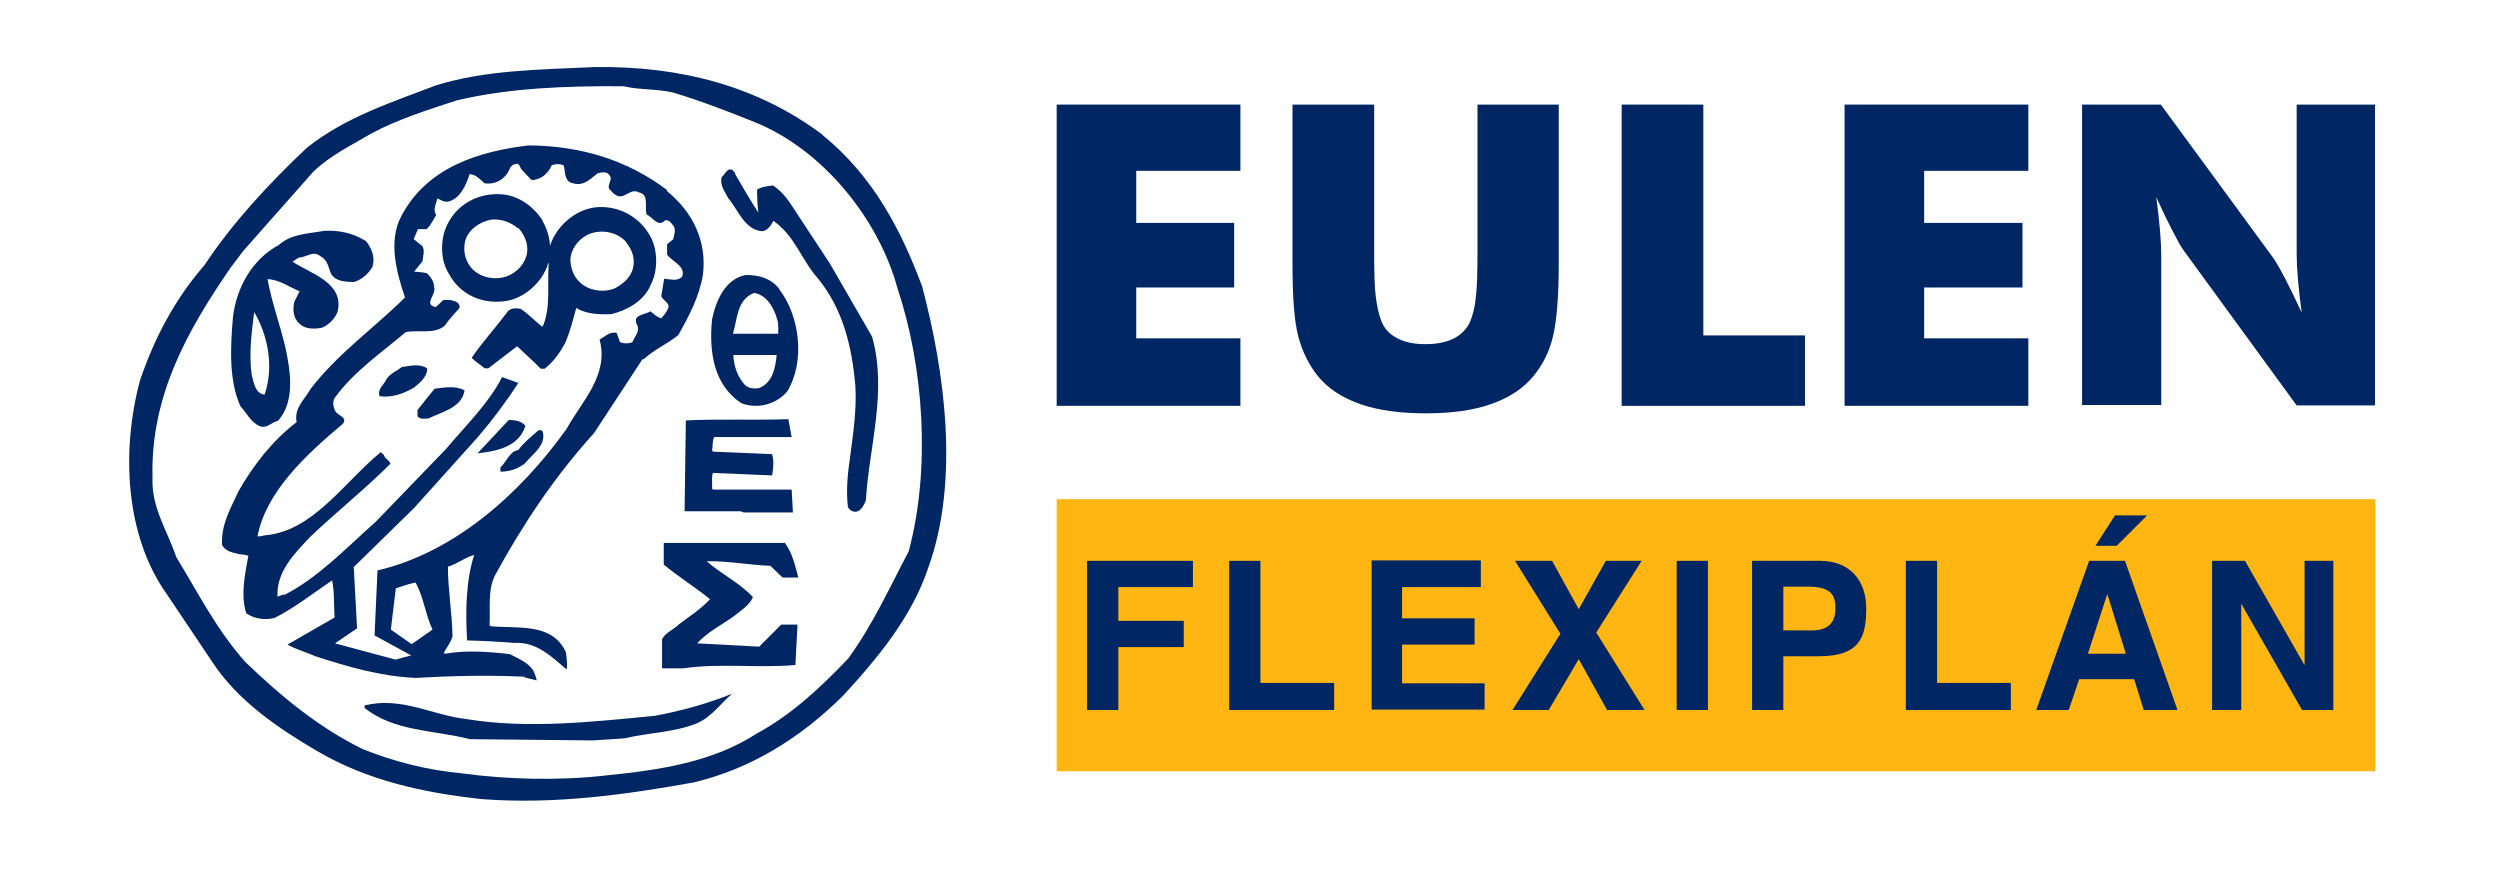
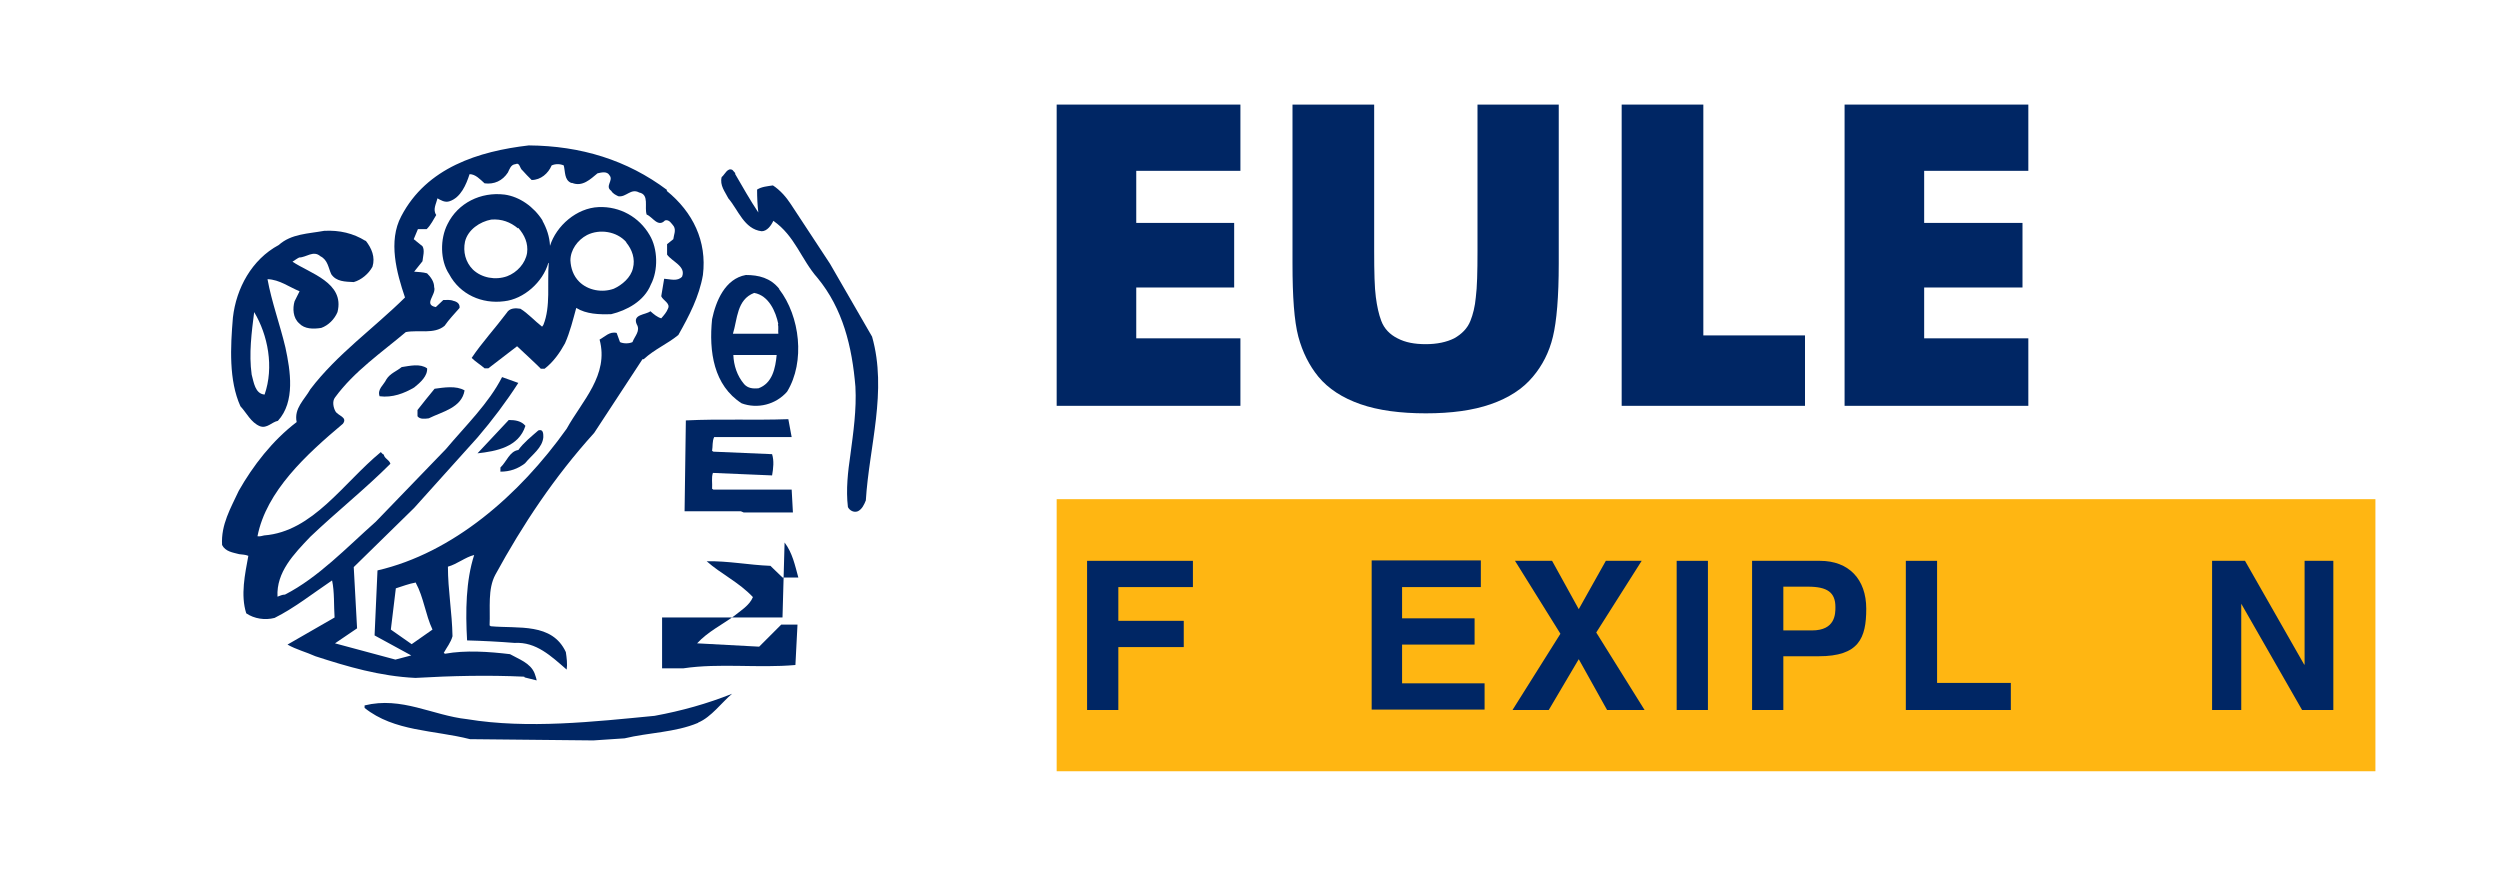
<svg xmlns="http://www.w3.org/2000/svg" id="EULEN_Flexiplan_Feria_Empleo" version="1.1" viewBox="0 0 600 210">
  <defs>
    <style>
      .st0 {
        fill: #ffb612;
      }

      .st1 {
        fill-rule: evenodd;
      }

      .st1, .st2 {
        fill: #002664;
      }
    </style>
  </defs>
  <path class="st1" d="M253.6,97.4V25.1h44.1v15.9h-25v12.5h23.5v15.5h-23.5v12.2h25v16.2h-44.1Z" />
  <path class="st1" d="M310.3,25.1h19.5v35.1c0,5.2.1,8.9.4,11.1.3,2.3.7,4.1,1.3,5.7.7,1.9,2.1,3.3,3.9,4.2,1.9,1,4.1,1.4,6.8,1.4s5-.5,6.8-1.4c1.8-1,3.2-2.4,3.9-4.2.6-1.5,1.1-3.4,1.3-5.7.3-2.3.4-6,.4-11.1V25.1h19.5v38.2c0,7.9-.5,13.8-1.4,17.5-.9,3.8-2.6,7-4.8,9.6-2.4,2.9-5.8,5.1-10.1,6.6-4.3,1.5-9.5,2.2-15.6,2.2s-11.4-.7-15.7-2.2c-4.3-1.5-7.7-3.7-10.1-6.6-2.2-2.7-3.8-5.9-4.8-9.6-1-3.8-1.4-9.6-1.4-17.5V25.1Z" />
  <path class="st1" d="M389.2,97.4V25.1h19.6v55.4h24.4v16.9h-44Z" />
  <path class="st1" d="M442.7,97.4V25.1h44.1v15.9h-25v12.5h23.6v15.5h-23.6v12.2h25v16.2h-44.1Z" />
-   <path class="st1" d="M499.7,97.4V25.1h18.9l27.2,37.1c.5.8,1.4,2.3,2.6,4.6,1.2,2.3,2.5,5,4,8.2-.4-3-.7-5.7-.9-8-.2-2.3-.3-4.4-.3-6.2V25.1h18.8v72.2h-18.8l-27.2-37.3c-.6-.8-1.4-2.3-2.6-4.6-1.2-2.3-2.5-5-3.9-8.1.4,3,.7,5.7.9,8,.2,2.3.3,4.4.3,6.2v35.7h-18.9Z" />
  <path class="st1" d="M176.4,41.7c1.8,3.1,3.6,6.3,5.6,9.3-.2-1.6-.3-3.6-.3-5.5,1.1-.7,2.5-.8,3.8-1,1.7,1.1,3.2,2.8,4.3,4.5l9.4,14.3,10.1,17.5c3.7,13.1-.7,26.3-1.5,39.3-.4,1-.9,2.1-1.9,2.6-1,.4-2-.2-2.4-1-.5-4.2,0-8.5.6-12.6.7-5.3,1.5-10.8,1.2-16.3-.8-9.6-3-18.7-9.1-26.1-3.9-4.4-5.4-10.1-10.6-13.7-.5,1.1-1.5,2.5-2.8,2.5-4.2-.5-5.6-5.1-8-7.9-.8-1.6-2.1-3.1-1.6-5.1.7-.5,1.4-2.4,2.6-1.7l.7.8h0Z" />
  <path class="st1" d="M87.7,57.8c-2.9-1.8-6.2-2.6-9.9-2.4-3.8.7-7.9.7-10.9,3.4-6.5,3.5-10.2,10.4-11,17.4-.6,7.1-1,15.1,1.8,21.3,1.5,1.6,2.5,3.9,4.7,4.8,1.7.6,2.8-1,4.3-1.3,4.2-4.6,3-12,1.8-17.6-1.3-5.5-3.3-10.9-4.3-16.4,2.9.1,5.2,1.9,7.7,2.9l-1.2,2.4c-.5,1.7-.4,4,1.1,5.3,1.3,1.4,3.4,1.4,5.3,1.1,1.7-.6,3.2-2.1,3.9-3.8,1.8-7.1-6.7-9.3-10.8-12.1.5-.3,1-.7,1.6-1,1.7,0,3.4-1.8,5.1-.3,1.8.9,1.9,2.8,2.6,4.3,1.2,1.8,3.3,1.8,5.4,1.9,1.8-.5,3.6-2,4.5-3.7.7-2.3-.2-4.4-1.6-6.2h0ZM63.5,94.7c-2.3-.2-2.6-3-3.1-4.8-.7-5,0-10.2.6-15,3.3,5.5,4.8,13.2,2.5,19.8Z" />
  <path class="st1" d="M102.5,88.3c.2,1.9-1.6,3.5-3.1,4.7-2.4,1.4-5.2,2.5-8.3,2.1-.6-1.7,1-2.7,1.6-4,.9-1.5,2.5-2,3.7-3,2-.3,4.4-.9,6.1.3Z" />
  <path class="st1" d="M111.5,93.7c-.7,4.2-5.4,5.1-8.6,6.7-.9.1-2.1.3-2.7-.5v-1.5c1.3-1.7,2.8-3.5,4.1-5.1,2.2-.3,5.2-.8,7.2.4Z" />
  <path class="st1" d="M190,104.9h-18.6c-.5,1-.3,2.2-.5,3.3l.3.2,14.1.6c.5,1.6.3,3.4,0,5.1l-14.2-.6c-.4,1.1-.1,2.5-.2,3.8l.3.2h18.8l.3,5.5h-11.8l-.7-.3h-13.5l.3-21.5v-.3c8.2-.4,16.3,0,24.6-.3l.8,4.3h0Z" />
  <path class="st1" d="M126.1,102.2c-1.6,5.1-7,6.1-11.5,6.6l7.5-8c1.5,0,3,.2,4,1.4h0Z" />
  <path class="st1" d="M130.4,104.9c-.2,2.6-2.7,4.2-4.4,6.3-1.7,1.3-3.6,2-5.9,2v-1c1.5-1.4,2.2-3.9,4.3-4.2,1.3-1.8,3.1-3.2,4.8-4.7,1.2-.4,1.2.8,1.2,1.7h0Z" />
-   <path class="st1" d="M188.3,130.2c1.9,2.5,2.5,5.5,3.3,8.4h-3.8l-2.9-2.8c-5.2-.2-10.1-1.2-15.3-1.1,3.5,3.1,7.7,5,11.1,8.6-.8,2-3,3.3-4.6,4.6-2.9,2.1-6.2,3.7-8.8,6.5l14.9.8,5.3-5.3h3.9l-.5,9.7c-8.9.8-18.2-.5-26.9.8h-5.1v-7c.8-1.6,2.8-2.3,4.1-3.6,2.5-1.9,5.1-3.5,7.4-6-3.6-2.9-7.6-5.4-11.1-8.3v-5.2h28.9Z" />
+   <path class="st1" d="M188.3,130.2c1.9,2.5,2.5,5.5,3.3,8.4h-3.8l-2.9-2.8c-5.2-.2-10.1-1.2-15.3-1.1,3.5,3.1,7.7,5,11.1,8.6-.8,2-3,3.3-4.6,4.6-2.9,2.1-6.2,3.7-8.8,6.5l14.9.8,5.3-5.3h3.9l-.5,9.7c-8.9.8-18.2-.5-26.9.8h-5.1v-7v-5.2h28.9Z" />
  <path class="st1" d="M167.5,173.5c-5.5,2.3-11.8,2.3-17.6,3.7l-7.5.5-29.6-.3c-8.6-2.2-18.2-1.8-25.3-7.5v-.6c8.9-2.2,16.3,2.4,24.6,3.3,14.6,2.4,30.5.6,45-.8,6.5-1.2,12.6-2.9,18.6-5.3-2.5,2.1-5,5.6-8.1,6.9Z" />
-   <path class="st1" d="M197.4,32.4c12.2,9.9,18.9,22.9,23.9,36.3,5.5,20.7,9,46.7,1.5,67.5-3.8,11.5-11.8,21.4-20.5,30.8-10.5,10.4-22.4,17.6-35.9,20.8-16.2,2.9-33.1,5.3-50.6,4-14.1-1.5-27.7-4.5-39.6-11.5-9.2-5.4-19-11.9-25.3-21.5l-11-16.4c-9.9-14-10.8-34.4-6.3-51.1,3.4-10,8.2-19.3,15.5-27.7,6.6-10,15.3-19.4,24.5-28.1,9.3-7.4,20.3-10.9,31-15,11.8-3.7,25-3.8,38.1-4.4,20.7-.3,39.2,4.6,54.8,16.3h0ZM161.5,22.2c6.7,2,13.1,4.5,19.6,7.1,16.4,6.6,29.8,23.3,34.3,39.9,6.3,18.9,8,43.2,2.7,63.1-4.6,8.7-8.6,17.6-14.5,25.7-6.7,7.1-13.9,13.7-21.9,18-10.6,6.9-23.3,8.8-36.2,10.1-11.3,1.3-23.6,1-34.7-.5-8.4-.8-16.2-2.8-23.7-5.8-10.3-5-19.5-12.5-28.3-21-6.9-7.8-11.3-16.6-16.5-25.1-2.1-6.3-6-11.8-5.7-19.1-.5-19.6,8.4-35.3,18.7-50.3l3.1-4.1,16.8-19c4.2-4,9.1-6.3,13.8-9.1,6.5-3.5,13.6-5.7,20.6-8,12.6-3,26.3-3.5,40.1-3.4,3.7.9,8,.6,11.8,1.5h0Z" />
  <path class="st1" d="M160,45.8c6.3,5.1,9.7,12.1,8.7,20.2-.9,5.2-3.3,9.8-5.9,14.4-2.7,2.2-5.7,3.4-8.3,5.8h-.3l-11.6,17.7c-9.6,10.6-17.2,22.1-23.7,34-1.9,3.5-1.2,8-1.4,12.2l.3.2c6.6.6,14.7-.9,18,6.2.2,1.3.4,2.9.2,4.2-3.7-3.2-7.3-6.7-12.5-6.4-3.8-.3-7.6-.5-11.4-.6-.4-7-.3-14.3,1.7-20.5-2.1.5-4.1,2.2-6.3,2.8,0,5.6,1,11,1.1,16.7-.4,1.5-1.4,2.7-2.1,4l.3.2c4.9-.9,10.6-.5,15.6.1,2.1,1.2,4.9,2.1,5.9,4.6.2.6.4,1.1.5,1.7l-2.8-.7h0c0,.1-.2-.2-.2-.2h-.1c-8.6-.4-17.3-.2-26,.3-8.5-.4-16.3-2.7-24-5.2-2.2-1-4.6-1.6-6.7-2.8l11.3-6.5c-.2-2.8,0-6.1-.6-8.9-4.6,3.1-9,6.6-13.8,9-2.3.6-4.9.2-6.8-1.1-1.4-4.4-.3-9.4.5-13.8-.7-.3-1.5-.3-2.2-.4-1.5-.4-3.3-.6-4.1-2.2-.3-4.9,2.1-8.9,4-13,3.4-6,8.1-12.1,13.9-16.5-.7-3.3,1.9-5.4,3.3-7.9,6.4-8.4,15.2-14.6,22.7-22-2-5.9-4.1-13.5-.9-19.5,6.1-11.7,18.6-15.6,30.6-17,12.5.1,23.6,3.5,33.2,10.7h0ZM137.3,43.9c2.5,1,4.4-.9,6.1-2.3.9-.2,2.3-.6,2.9.5,1,1.2-1.2,2.6.4,3.7.4.7,1.1,1,1.7,1.3,1.9.3,3-2,5-.9,2.5.5,1.2,3.5,1.8,5.3,1.4.5,2.7,3.2,4.4,1.4,1-.3,1.6.8,2.1,1.4.6,1,0,2.1-.1,3.1l-1.5,1.2v2.5c1.2,1.7,4.6,2.8,3.6,5.3-1.1,1.2-2.8.6-4.3.5l-.7,4.2c.4,1,2.3,1.7,1.6,3-.3.8-.9,1.5-1.6,2.3-1-.3-1.8-1-2.6-1.7-1.2.9-4.3.7-3.3,3.1,1,1.6-.5,2.9-1,4.3-.8.4-2.2.4-3,0l-.8-2.2c-1.7-.4-2.8.9-4.1,1.6,2.3,8.5-4.2,14.7-7.9,21.4-11.4,16-27.3,29.8-45.4,34l-.7,15.6,8.8,4.8-3.8,1-14.5-3.9,5.3-3.6-.8-14.7,14.5-14.2,15.2-16.9c3.6-4.2,6.9-8.6,9.8-13.1l-3.9-1.4c-3.2,6.3-8.7,11.6-13.5,17.3l-16.8,17.4c-7.1,6.3-13.8,13.4-21.8,17.5-.7,0-1.2.3-1.8.5-.3-5.9,3.9-10.2,7.9-14.4,6.3-6,13.1-11.4,19.2-17.5-.3-1-1.4-1.2-1.6-2.2-.3-.1-.5-.4-.7-.6-9,7.4-16.3,19.1-28,20-.5.1-1,.3-1.6.2,2.1-10.8,11.7-19.6,20.5-27,1.2-1.6-1.2-1.9-1.8-3-.5-.9-.8-2.4-.1-3.3,4.6-6.3,11.2-10.8,17-15.7,3-.6,6.8.6,9.3-1.5,1.1-1.6,2.4-2.9,3.6-4.3.1-1-.6-1.5-1.5-1.7-.7-.3-1.6-.2-2.4-.2l-1.8,1.7c-3.1-.6.2-3-.4-4.8,0-1.3-.8-2.4-1.7-3.3-1-.3-2.1-.3-3.1-.4l2-2.5c.1-1.1.6-2.6,0-3.6l-2.1-1.7,1-2.4h2.1c1.1-1.1,1.6-2.3,2.3-3.4-.9-1.3,0-2.7.3-4,.7.4,1.8,1.1,2.9.7,2.7-.9,4-4,4.8-6.5,1.4,0,2.5,1.2,3.6,2.2,2.3.3,4.3-.6,5.6-2.6.4-.8.7-1.9,1.8-2,1.1-.5,1,1,1.7,1.5.7.8,1.4,1.5,2.2,2.3,2.2,0,4-1.6,4.8-3.5.9-.4,2-.4,2.9,0,.4,1.5.1,3.5,1.8,4.2h0ZM99.8,139.9c1.9,3.5,2.3,7.6,4,11.2l-5,3.5-5-3.5,1.2-9.9c1.6-.5,3.1-1.1,4.8-1.4h0Z" />
  <path class="st1" d="M130.2,53c1,1.8,1.7,3.8,1.8,6,1.5-4.8,6.4-9.1,11.7-9.3,5.1-.2,9.7,2.4,12.2,6.7,2,3.3,2.1,8.5.3,11.9-1.6,4-5.8,6.2-9.5,7.1-2.9.1-6,0-8.4-1.5-.8,2.9-1.5,5.8-2.7,8.5-1.2,2.2-2.8,4.5-4.9,6.1h-.9c0-.1-5.7-5.4-5.7-5.4l-6.9,5.3h-.9c-1-.9-2.1-1.5-3.1-2.5,2.4-3.6,5.7-7.2,8.4-10.8.7-1.2,2.1-1.2,3.3-1,1.8,1.1,3.4,2.9,5.2,4.3l.3-.4c1.8-4.4.9-10,1.3-14.9h-.1c-1.3,4.6-5.9,8.7-10.6,9.2-5.3.7-10.6-1.6-13.2-6.5-2.2-3.3-2.2-8.5-.4-12,2.5-5.1,8-7.8,13.7-7.1,3.6.5,7,2.9,9.1,6.2h0ZM124.4,54.7c1.5,1.7,2.4,3.7,2.1,6-.4,2.5-2.4,4.7-4.8,5.6-2.8,1-6.1.4-8.2-1.6-1.8-1.8-2.4-4.3-1.9-6.7.7-2.9,3.6-4.8,6.3-5.3,2.5-.2,4.6.6,6.4,2.1h0ZM150.3,58.2c1.4,1.7,2.2,3.9,1.6,6.2-.5,2.2-2.6,4-4.6,4.9-2.8,1-6.2.4-8.3-1.7-1.4-1.4-2-3.2-2.1-5.1,0-2.5,1.7-4.9,4-6.1,3-1.5,7.1-.9,9.4,1.7h0Z" />
  <path class="st1" d="M187,69.4c5,6.5,6.3,17.4,1.9,24.6-2.7,3.1-7.1,4.2-10.9,2.8-6.7-4.3-7.9-12.4-7.1-20.2.9-4.3,3.1-9.7,8.1-10.6,3.1,0,5.9.7,8,3.3ZM186.7,77.8c.2.7,0,1.5.1,2.3h-10.9c1.1-3.5.9-8.2,5.1-9.8,3.5.6,5.2,4.5,5.8,7.5h0ZM186.4,85.2c-.3,3.1-1,6.8-4.4,8-1.3.1-2.5,0-3.4-1-1.7-2-2.5-4.5-2.6-7h10.4Z" />
  <path class="st0" d="M570.1,119.8H253.6v65.3h316.5v-65.3Z" />
  <path class="st2" d="M268.4,170.4h-7.5v-35.8h25.4v6.3h-17.9v8.1h15.7v6.3h-15.7v15.1h0Z" />
-   <path class="st2" d="M302.5,163.9h17.7v6.5h-25.2v-35.8h7.5v29.3Z" />
  <path class="st2" d="M355.4,140.9h-18.9v7.5h17.4v6.3h-17.4v9.3h19.8v6.3h-27.1v-35.8h26.2v6.3Z" />
  <path class="st2" d="M394.8,170.4h-9.1l-6.8-12.2-7.2,12.2h-8.7l11.5-18.3-10.9-17.5h8.9l6.4,11.6,6.5-11.6h8.6l-10.9,17.2,11.6,18.6h0Z" />
  <path class="st2" d="M409.9,170.4h-7.5v-35.8h7.5v35.8Z" />
  <path class="st2" d="M428,170.4h-7.5v-35.8h16.3c6.9,0,11.1,4.4,11.1,11.5s-1.8,11.4-11.4,11.4h-8.5v12.9ZM434.9,151.3c5.6,0,5.6-4,5.6-5.6,0-3.5-1.9-4.9-6.6-4.9h-5.9v10.5h6.9,0Z" />
  <path class="st2" d="M464.9,163.9h17.7v6.5h-25.2v-35.8h7.5v29.3Z" />
-   <path class="st2" d="M496.6,170.4h-7.9l12.7-35.8h8.6l12.6,35.8h-8.1l-2.3-7.4h-13.2l-2.5,7.4ZM501.1,156.9h9.1l-4.4-14.2h-.1l-4.6,14.2ZM507.9,131h-5l4.7-7.3h7.7l-7.3,7.3Z" />
  <path class="st2" d="M553,134.6h7v35.8h-7.5l-14.6-25.5h0v25.5h-7v-35.8h7.9l14.2,24.9h.1v-24.9Z" />
</svg>